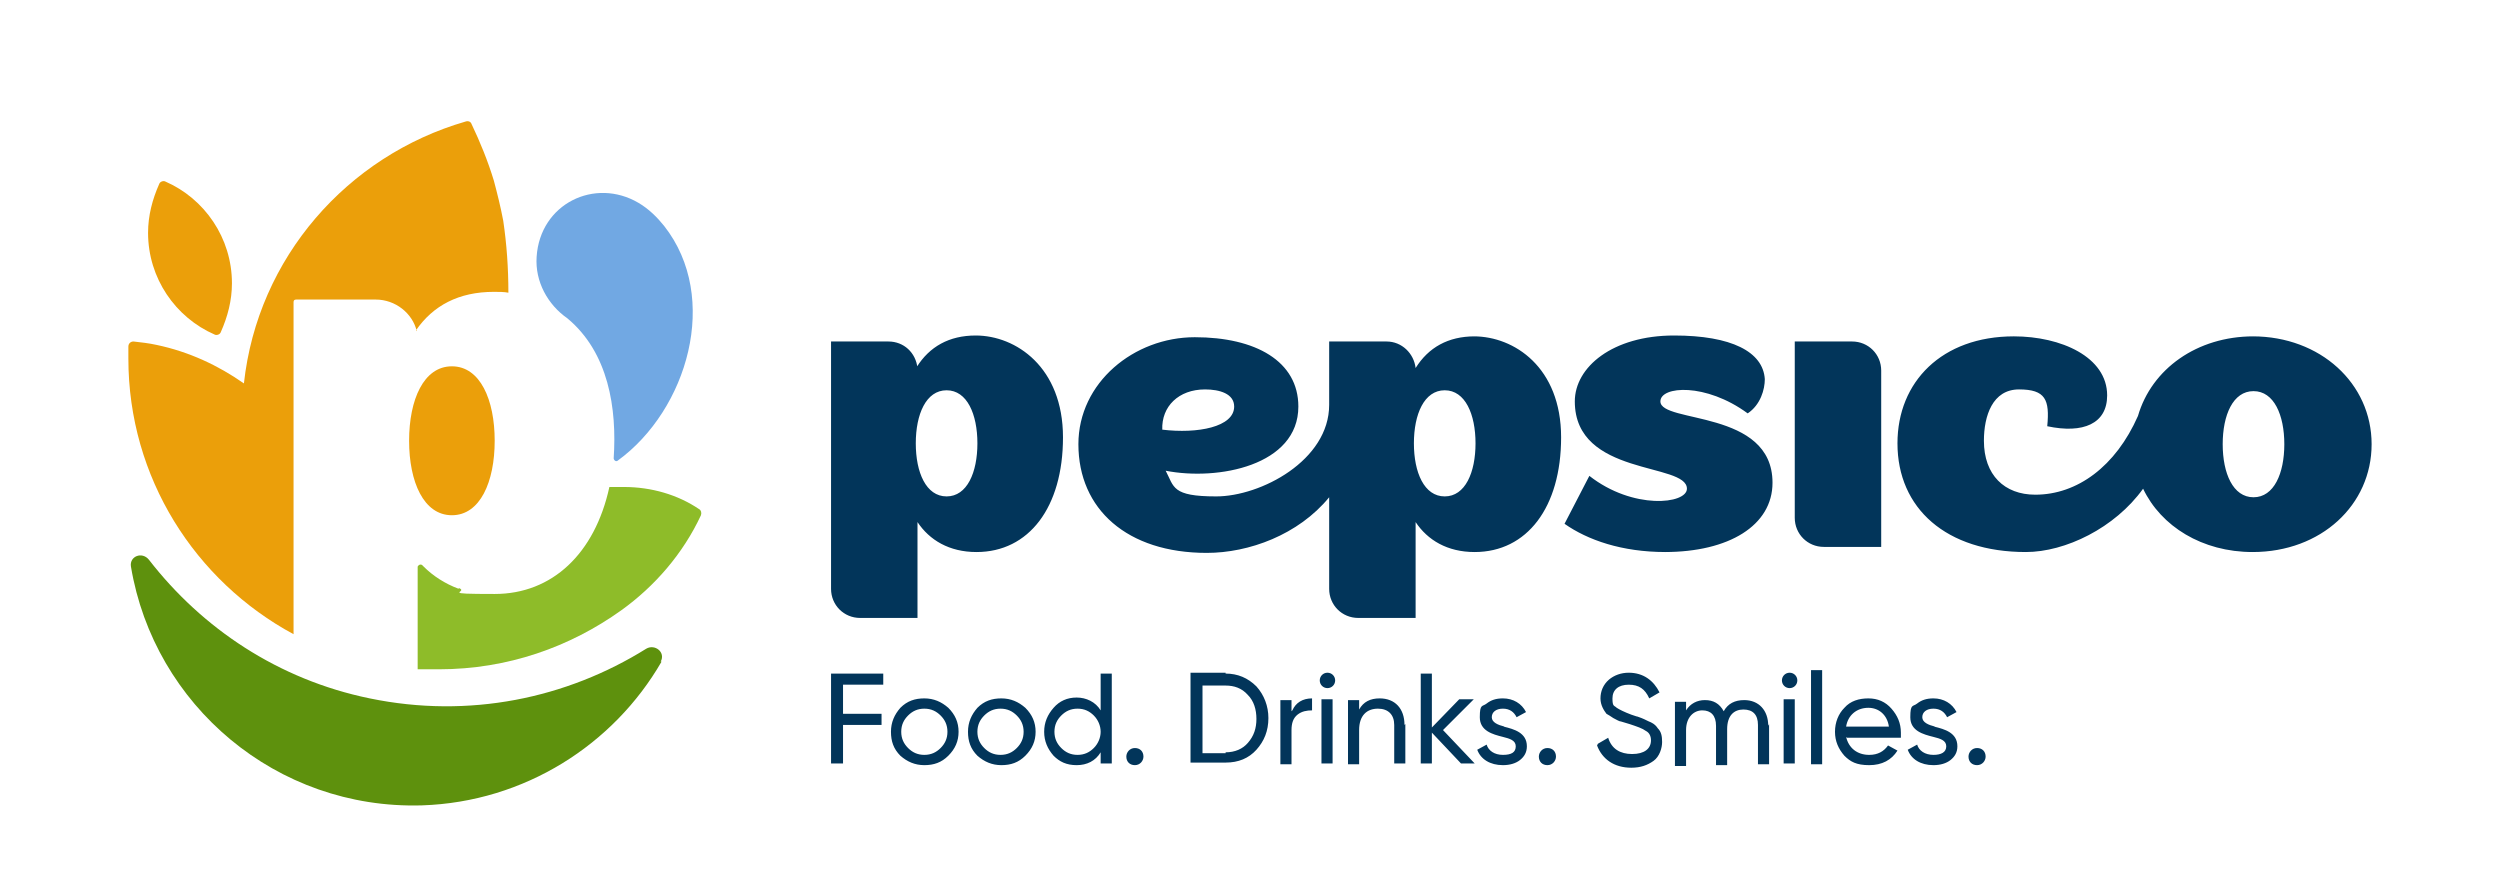
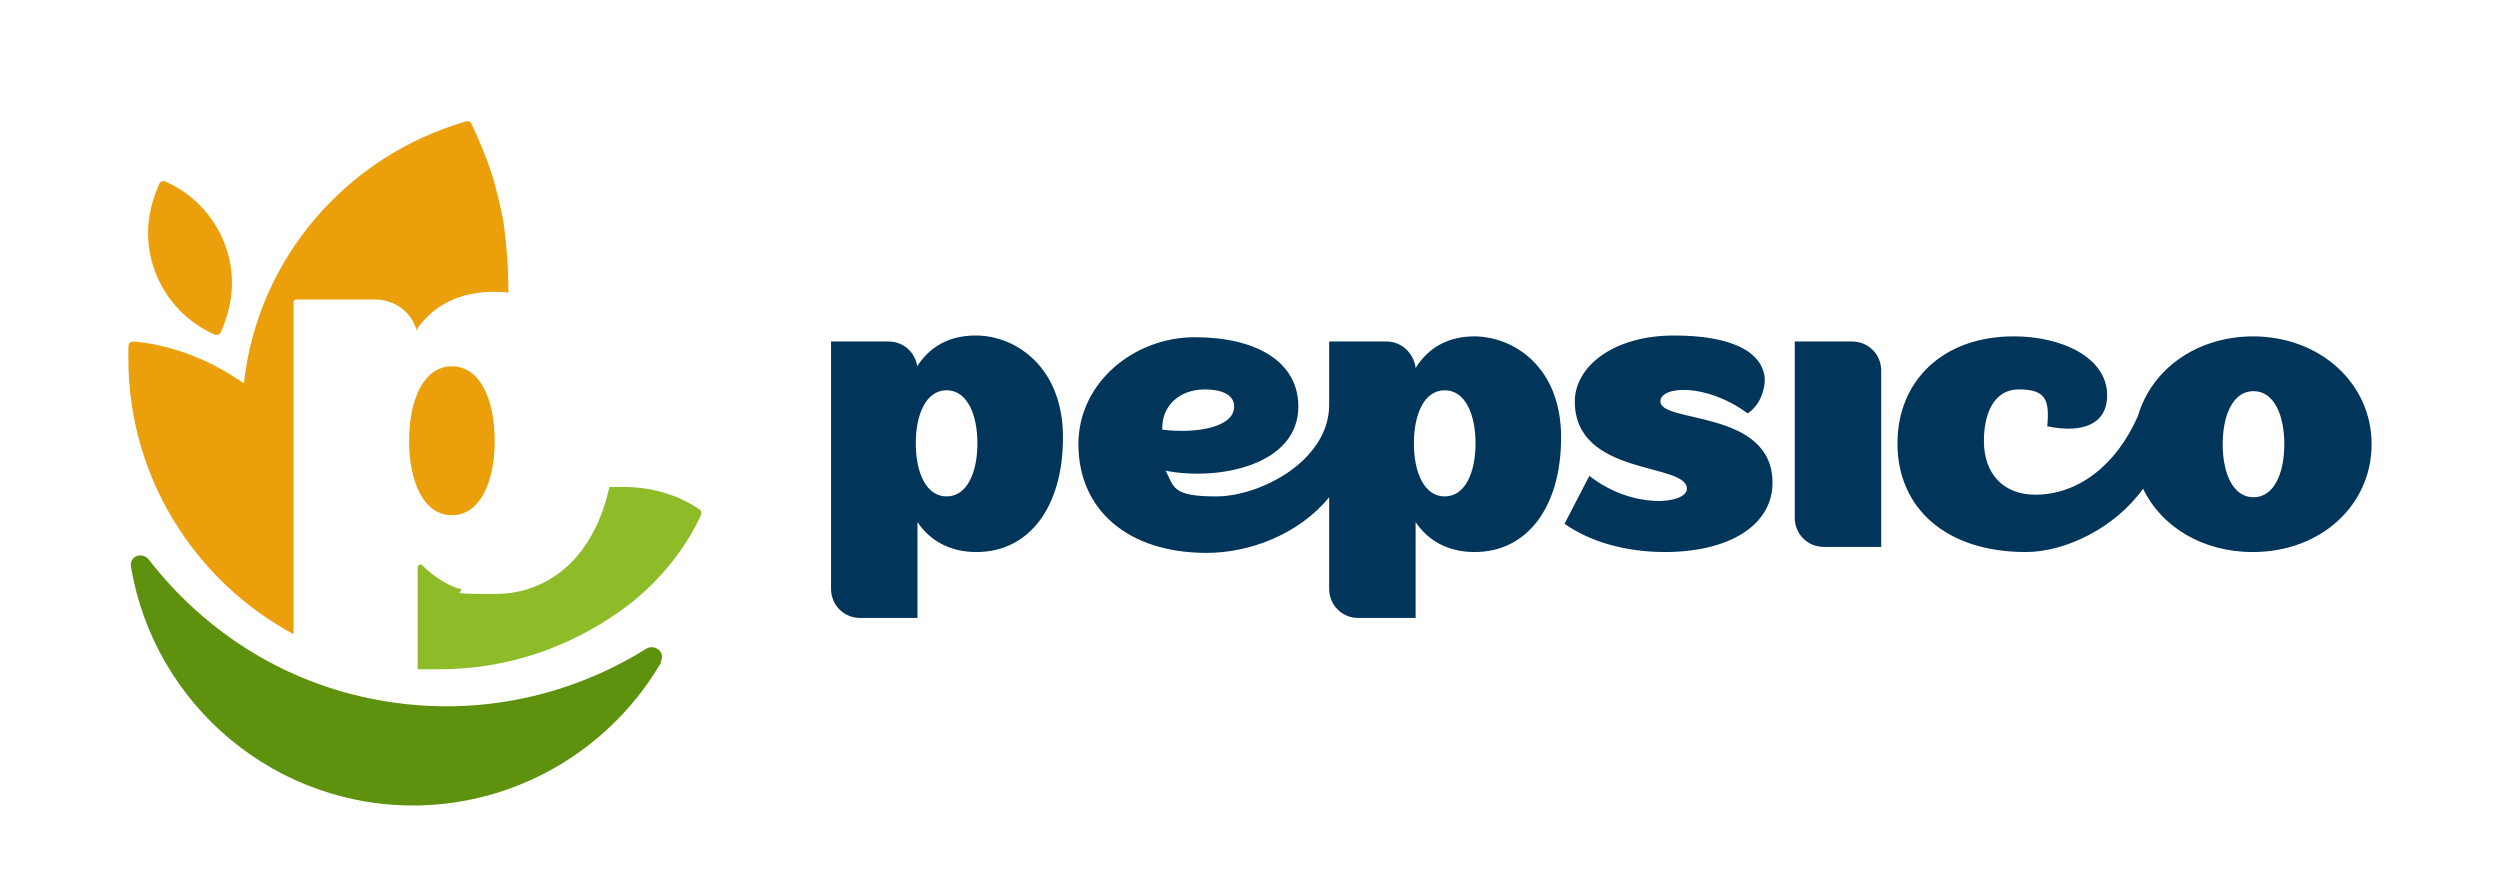
<svg xmlns="http://www.w3.org/2000/svg" id="Logo" version="1.1" viewBox="0 0 292.1 103.4">
  <defs>
    <style>
      .st0, .st1 {
        fill: #eb9f0a;
      }

      .st0, .st2 {
        fill-rule: evenodd;
      }

      .st3 {
        fill: #8ebc29;
      }

      .st4 {
        fill: #71a8e3;
      }

      .st2 {
        fill: #5e910d;
      }

      .st5 {
        fill: #02355a;
      }
    </style>
  </defs>
  <g id="Horizontal_Logo_with_Tagline">
-     <path id="Tagline" class="st5" d="M103.2,80h-4.7s0,3.4,0,3.4h4.5v1.3h-4.5s0,4.5,0,4.5h-1.4v-10.5h6.1v1.3h0ZM108,89.4c-1.1,0-2-.4-2.8-1.1-.8-.8-1.1-1.7-1.1-2.8s.4-2,1.1-2.8c.8-.8,1.7-1.1,2.8-1.1s2,.4,2.8,1.1c.8.8,1.2,1.7,1.2,2.8s-.4,2-1.2,2.8c-.8.8-1.7,1.1-2.8,1.1M109.9,87.4c.5-.5.8-1.1.8-1.9s-.3-1.4-.8-1.9c-.5-.5-1.1-.8-1.9-.8s-1.4.3-1.9.8c-.5.5-.8,1.1-.8,1.9s.3,1.4.8,1.9c.5.5,1.1.8,1.9.8s1.4-.3,1.9-.8M117,89.4c-1.1,0-2-.4-2.8-1.1-.8-.8-1.1-1.7-1.1-2.8s.4-2,1.1-2.8c.8-.8,1.7-1.1,2.8-1.1s2,.4,2.8,1.1c.8.8,1.2,1.7,1.2,2.8s-.4,2-1.2,2.8c-.8.8-1.7,1.1-2.8,1.1M118.8,87.4c.5-.5.8-1.1.8-1.9s-.3-1.4-.8-1.9c-.5-.5-1.1-.8-1.9-.8s-1.4.3-1.9.8c-.5.5-.8,1.1-.8,1.9s.3,1.4.8,1.9c.5.5,1.1.8,1.9.8s1.4-.3,1.9-.8M128.6,78.7h1.3v10.5h-1.3v-1.3c-.6,1-1.6,1.5-2.8,1.5s-2-.4-2.7-1.1c-.7-.8-1.1-1.7-1.1-2.8s.4-2,1.1-2.8c.7-.8,1.6-1.2,2.7-1.2s2.2.5,2.8,1.5v-4.3h0ZM127.8,87.4c.5-.5.8-1.2.8-1.9s-.3-1.4-.8-1.9c-.5-.5-1.1-.8-1.9-.8s-1.4.3-1.9.8c-.5.5-.8,1.1-.8,1.9s.3,1.4.8,1.9c.5.5,1.1.8,1.9.8s1.4-.3,1.9-.8M131.6,88.4c0-.5.4-1,1-1s1,.4,1,1c0,.5-.4,1-1,1s-1-.4-1-1M143.2,78.7c1.4,0,2.6.5,3.6,1.5.9,1,1.4,2.3,1.4,3.7,0,1.5-.5,2.7-1.4,3.7-.9,1-2.1,1.5-3.6,1.5h-4.1v-10.5h4.1ZM143.2,87.9c1.1,0,2-.4,2.6-1.1.7-.8,1-1.7,1-2.8s-.3-2.1-1-2.8c-.7-.8-1.6-1.1-2.6-1.1h-2.7s0,7.9,0,7.9h2.7ZM151,83c.4-.9,1.2-1.4,2.3-1.4v1.4c-.6,0-1.2.1-1.7.5-.5.4-.7,1-.7,1.8v4h-1.3v-7.5h1.3v1.3ZM154.2,79.5c0-.5.4-.9.9-.9s.9.4.9.9c0,.5-.4.9-.9.9s-.9-.4-.9-.9h0ZM154.4,81.7h1.3v7.5h-1.3v-7.5ZM164.2,84.6v4.6h-1.3v-4.5c0-1.2-.7-1.9-1.9-1.9-1.3,0-2.2.8-2.2,2.5v4h-1.3v-7.5h1.3v1.1c.5-.9,1.3-1.3,2.4-1.3,1.8,0,2.9,1.2,2.9,3.1M172.3,89.2h-1.6s-3.4-3.6-3.4-3.6v3.6h-1.3v-10.5h1.3v6.3s3.2-3.3,3.2-3.3h1.7s-3.6,3.6-3.6,3.6l3.7,3.9h0ZM175.7,84.9c1.2.3,2.7.7,2.7,2.3,0,.7-.3,1.2-.8,1.6-.5.4-1.2.6-2,.6-1.5,0-2.6-.7-3-1.8l1.1-.6c.2.7.9,1.2,1.9,1.2s1.5-.3,1.5-1-.7-.9-1.5-1.1c-1.2-.3-2.7-.7-2.7-2.3s.3-1.2.8-1.6c.5-.4,1.1-.6,1.9-.6,1.2,0,2.2.6,2.7,1.6l-1.1.6c-.3-.6-.8-1-1.6-1s-1.3.4-1.3,1,.7.9,1.5,1.1h0ZM179.8,88.4c0-.5.4-1,1-1s1,.4,1,1c0,.5-.4,1-1,1s-1-.4-1-1M186.7,86.9l1.2-.7c.4,1.3,1.4,1.9,2.8,1.9,1.4,0,2.2-.6,2.2-1.6,0-.5-.2-.9-.6-1.1-.4-.3-1-.5-1.9-.8l-1-.3c-.2,0-.5-.2-.9-.4-.3-.2-.6-.4-.8-.5-.3-.4-.7-1-.7-1.8s.3-1.6,1-2.2c.6-.5,1.4-.8,2.3-.8,1.7,0,2.9.9,3.6,2.3l-1.2.7c-.5-1.1-1.2-1.6-2.4-1.6s-1.9.6-1.9,1.6.2.8.5,1.1c.3.2.9.5,1.7.8l.6.2c.1,0,.3.1.6.2.5.2.6.3,1.1.5.4.2.6.4.8.7.4.4.5.9.5,1.6s-.3,1.7-1,2.2c-.7.5-1.5.8-2.6.8-2,0-3.4-1-4-2.6h0ZM206.7,84.6v4.7h-1.3v-4.6c0-1.2-.6-1.8-1.7-1.8-1.1,0-1.9.7-1.9,2.3v4.2h-1.3v-4.6c0-1.2-.6-1.8-1.6-1.8s-1.9.8-1.9,2.3v4.2h-1.3v-7.5h1.3v1c.5-.8,1.3-1.2,2.2-1.2,1,0,1.7.4,2.2,1.3.5-.9,1.3-1.3,2.4-1.3,1.7,0,2.8,1.2,2.8,3h0ZM208.2,79.5c0-.5.4-.9.9-.9s.9.4.9.9-.4.9-.9.9-.9-.4-.9-.9M208.4,81.7h1.3v7.5h-1.3v-7.5ZM211.6,78.3h1.3v11h-1.3v-11ZM215.7,86.1c.3,1.3,1.3,2.1,2.7,2.1,1,0,1.7-.4,2.2-1.1l1.1.6c-.7,1.1-1.8,1.7-3.3,1.7s-2.2-.4-2.9-1.1c-.7-.8-1.1-1.7-1.1-2.8s.4-2.1,1.1-2.8c.7-.8,1.7-1.1,2.8-1.1s2,.4,2.7,1.2c.7.8,1.1,1.7,1.1,2.8s0,.4,0,.6h-6.3s0,0,0,0ZM215.7,84.9h5c-.2-1.4-1.2-2.2-2.4-2.2-1.4,0-2.4.9-2.6,2.2M226,84.9c1.2.3,2.7.7,2.7,2.3,0,.7-.3,1.2-.8,1.6-.5.4-1.2.6-2,.6-1.5,0-2.6-.7-3-1.8l1.1-.6c.2.7.9,1.2,1.9,1.2.9,0,1.5-.3,1.5-1s-.7-.9-1.5-1.1c-1.2-.3-2.7-.7-2.7-2.3s.3-1.2.8-1.6c.5-.4,1.1-.6,1.9-.6,1.2,0,2.2.6,2.7,1.6l-1.1.6c-.3-.6-.8-1-1.6-1s-1.3.4-1.3,1,.7.9,1.5,1.1h0ZM230,88.4c0-.5.4-1,1-1s1,.4,1,1c0,.5-.4,1-1,1s-1-.4-1-1" />
    <path id="Wordmark" class="st5" d="M107.2,43c-.2-1.8-1.6-3.1-3.4-3.1h-6.7s0,28.9,0,28.9c0,1.9,1.5,3.4,3.4,3.4h6.7s0-11.2,0-11.2c1.4,2.1,3.7,3.5,6.9,3.5,6.1,0,10.1-5.2,10.1-13.4s-5.5-11.9-10.2-11.9c-3.1,0-5.4,1.3-6.9,3.7ZM110.6,58c-2.4,0-3.6-2.8-3.6-6.2,0-3.4,1.2-6.2,3.6-6.2s3.6,2.8,3.6,6.2c0,3.4-1.2,6.2-3.6,6.2ZM172.3,39.3c-3.1,0-5.4,1.3-6.9,3.7-.2-1.7-1.6-3.1-3.4-3.1h-6.7s0,7.4,0,7.4c0,6.5-8,10.7-13.2,10.7s-4.9-1.1-5.9-3c6.1,1.2,15.5-.6,15.5-7.5,0-5.3-5-8.1-12.1-8.1s-13.6,5.3-13.6,12.5c0,7.6,5.7,12.7,15,12.7,4.9,0,10.7-2.1,14.3-6.5v10.7c0,1.9,1.5,3.4,3.4,3.4h6.7s0-11.2,0-11.2c1.4,2.1,3.7,3.5,6.9,3.5,6.1,0,10.1-5.2,10.1-13.4,0-8.2-5.5-11.8-10.2-11.8ZM140.8,45.5c1.7,0,3.4.5,3.4,2,0,2.4-4.3,3.2-8.4,2.7-.1-2.7,1.9-4.7,5-4.7ZM168.8,58c-2.4,0-3.6-2.8-3.6-6.2,0-3.4,1.2-6.2,3.6-6.2,2.4,0,3.6,2.8,3.6,6.2,0,3.4-1.2,6.2-3.6,6.2ZM219.8,43.3v20.6h-6.7c-1.9,0-3.4-1.5-3.4-3.4v-20.6h6.7c1.9,0,3.4,1.5,3.4,3.4ZM263.3,39.3c-6.6,0-11.9,3.8-13.5,9.3-2.6,5.9-7.1,9.2-12,9.2-3.6,0-6-2.3-6-6.3,0-2.9,1-6,4.1-6s3.6,1.2,3.3,4.3c4.2.9,7-.3,7-3.6,0-4.5-5.4-6.9-10.9-6.9-8.4,0-13.6,5.3-13.6,12.5,0,7.6,5.7,12.7,15,12.7,4.6,0,10.4-2.8,13.7-7.4,2.1,4.4,6.9,7.4,12.8,7.4,8,0,13.9-5.5,13.9-12.6s-6-12.6-13.9-12.6ZM263.3,58.1c-2.4,0-3.6-2.8-3.6-6.2s1.2-6.2,3.6-6.2,3.6,2.8,3.6,6.2c0,3.4-1.2,6.2-3.6,6.2ZM194.6,64.5c-5.1,0-9.1-1.4-11.8-3.3l2.9-5.6c5.1,4,11.4,3.3,11.4,1.5,0-3.1-13.1-1.4-13.1-10.2,0-4,4.4-7.7,11.6-7.7,6.7,0,10.4,1.9,10.6,5.1,0,1.2-.5,3-2,4-4.9-3.6-10.2-3.2-10.2-1.4,0,2.6,13.1.9,13.1,9.5,0,5-5.1,8.1-12.6,8.1Z" />
    <g id="Symbol">
-       <path id="Drop" class="st4" d="M71.7,53.6c.4-5.9-.6-12.4-5.4-16.4-2.3-1.6-3.8-4.3-3.6-7.2.4-6.2,6.8-9.3,11.9-6.3,1.2.7,2.2,1.7,3,2.7,6.6,8.4,2.7,21.5-5.4,27.4-.2.2-.5,0-.5-.3Z" />
+       <path id="Drop" class="st4" d="M71.7,53.6Z" />
      <path id="Smile" class="st2" d="M77.2,77.3c.6-1.1-.7-2.1-1.7-1.5-9.3,5.8-20.7,8.2-32.3,5.8-10.7-2.2-19.6-8.2-25.8-16.2-.8-1-2.3-.4-2.1.8,2.7,16.2,17,28.4,34,27.9,12-.4,22.4-7.1,28-16.8Z" />
      <path id="Leaf" class="st3" d="M53.6,68.8c-1.6-.6-3-1.5-4.1-2.6-.1-.1-.2-.2-.2-.2-.2-.1-.4,0-.5.2,0,0,0,.1,0,.3v11.7c.8,0,1.7,0,2.5,0,8,0,15.3-2.6,21.3-6.9,3.9-2.8,7.2-6.6,9.3-11.1.1-.3,0-.6-.2-.7-2.5-1.7-5.6-2.6-8.8-2.6-.6,0-1.2,0-1.7,0-1.7,7.8-6.7,12.5-13.4,12.5s-2.9-.2-4.2-.7Z" />
      <g id="Grain">
        <path class="st1" d="M52.8,60.2c-3.3,0-5-3.9-5-8.7,0-4.8,1.7-8.7,5-8.7,3.3,0,5,3.9,5,8.7,0,4.8-1.7,8.7-5,8.7Z" />
        <path class="st0" d="M25.8,38.8c-.1.3-.5.4-.7.3-4.6-2-7.8-6.6-7.8-11.9,0-2,.5-3.9,1.3-5.7.1-.3.5-.4.7-.3,4.6,2,7.8,6.6,7.8,11.9,0,2-.5,3.9-1.3,5.7Z" />
        <path class="st1" d="M48.6,38.6c2-2.9,5-4.5,9.1-4.5.6,0,1.2,0,1.7.1,0-2.9-.2-5.7-.6-8.4-.3-1.6-.7-3.2-1.1-4.7-.7-2.3-1.6-4.5-2.6-6.6-.1-.3-.4-.4-.7-.3-13.8,4-24.3,15.9-25.9,30.6-3-2.1-6.4-3.7-10.2-4.5-.9-.2-1.8-.3-2.7-.4-.3,0-.6.2-.6.6,0,.5,0,.9,0,1.4,0,13.9,7.8,26,19.3,32.2v-38.8c0-.2.1-.3.3-.3h9.3c2.3,0,4.3,1.6,4.8,3.7Z" />
      </g>
    </g>
  </g>
</svg>